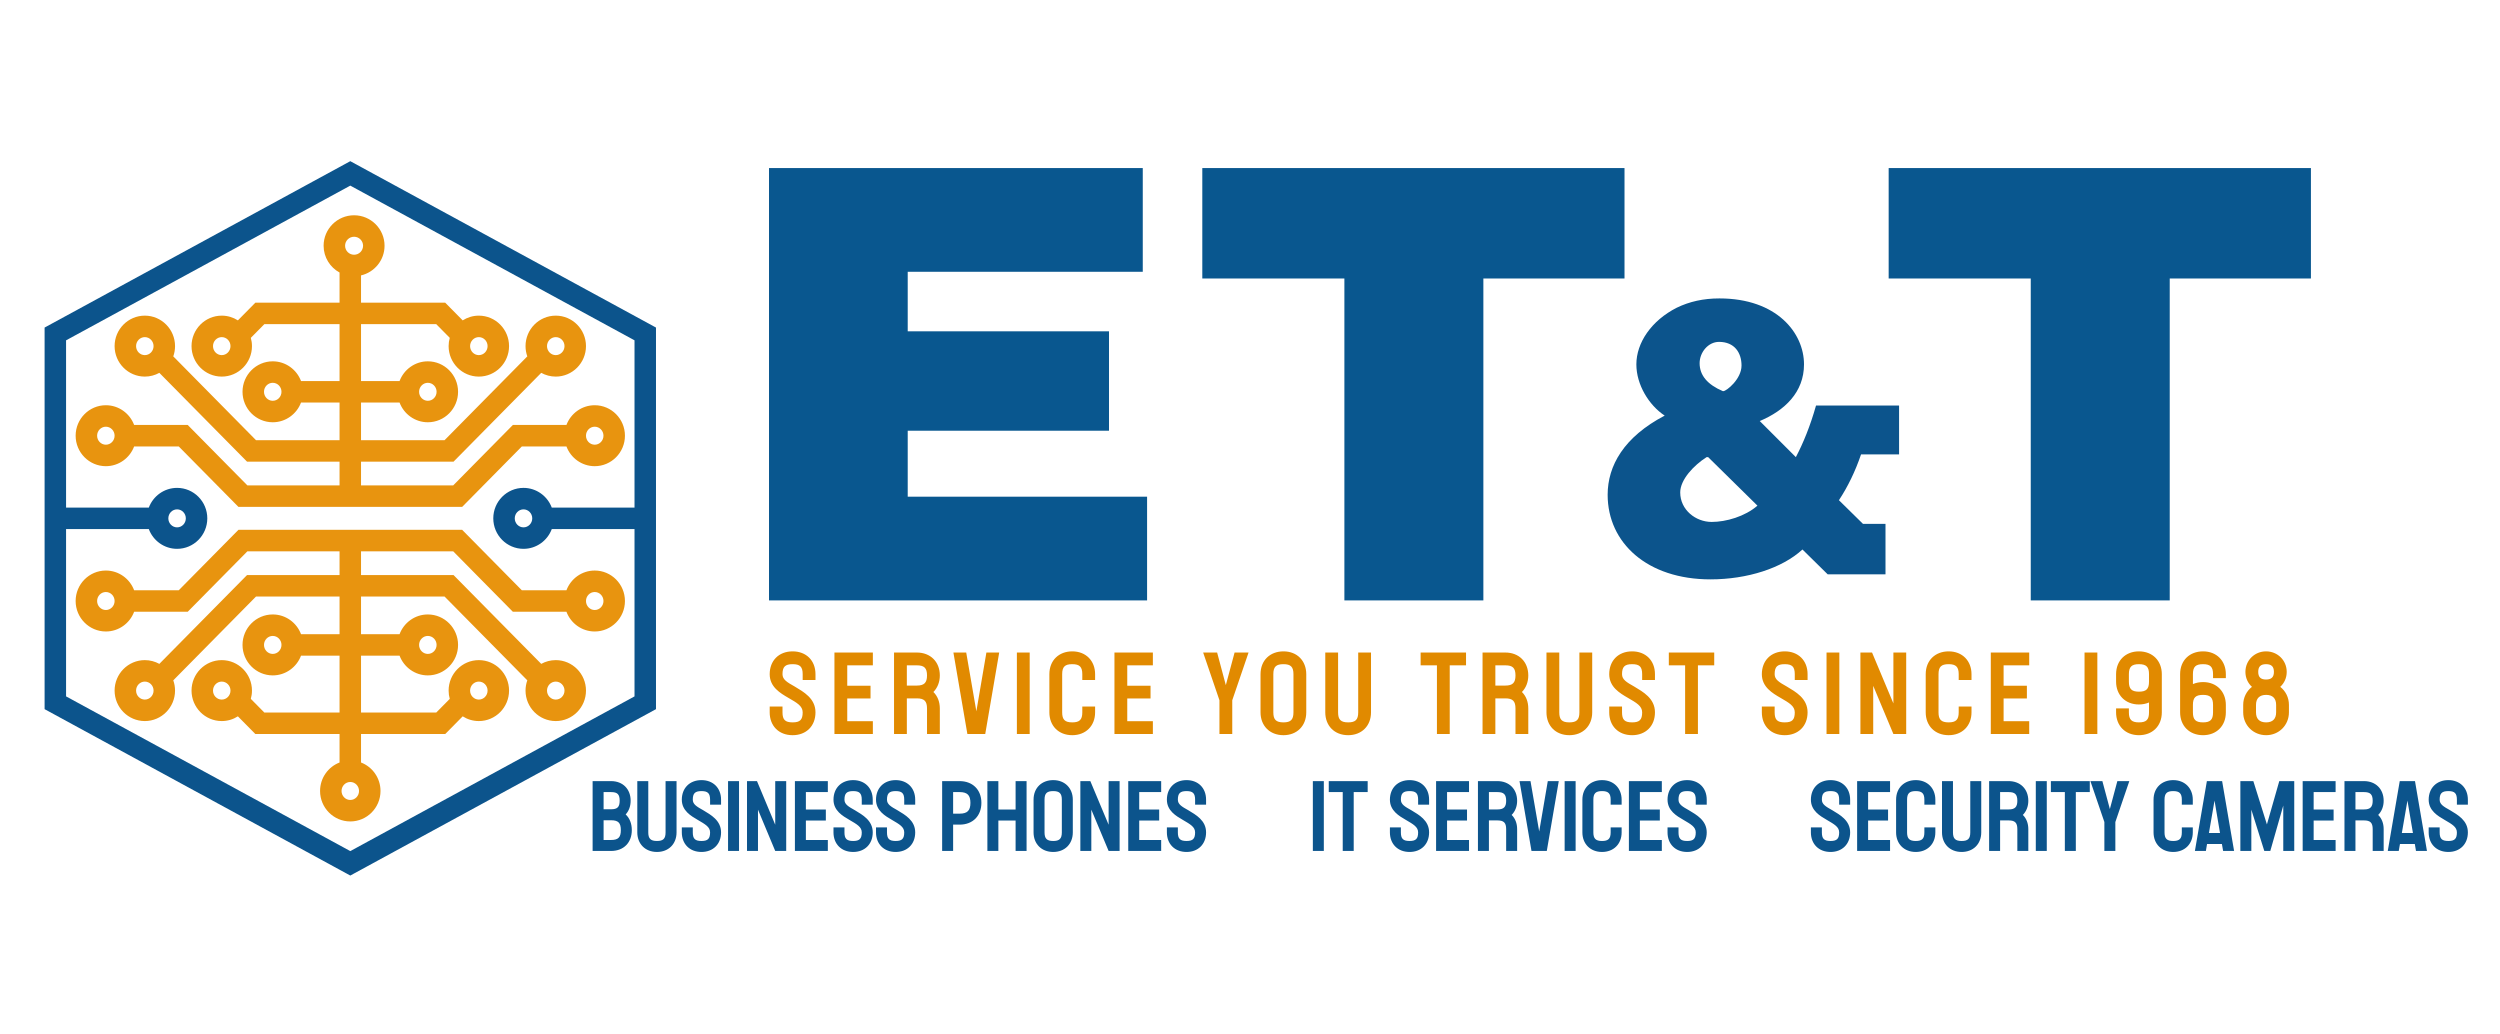
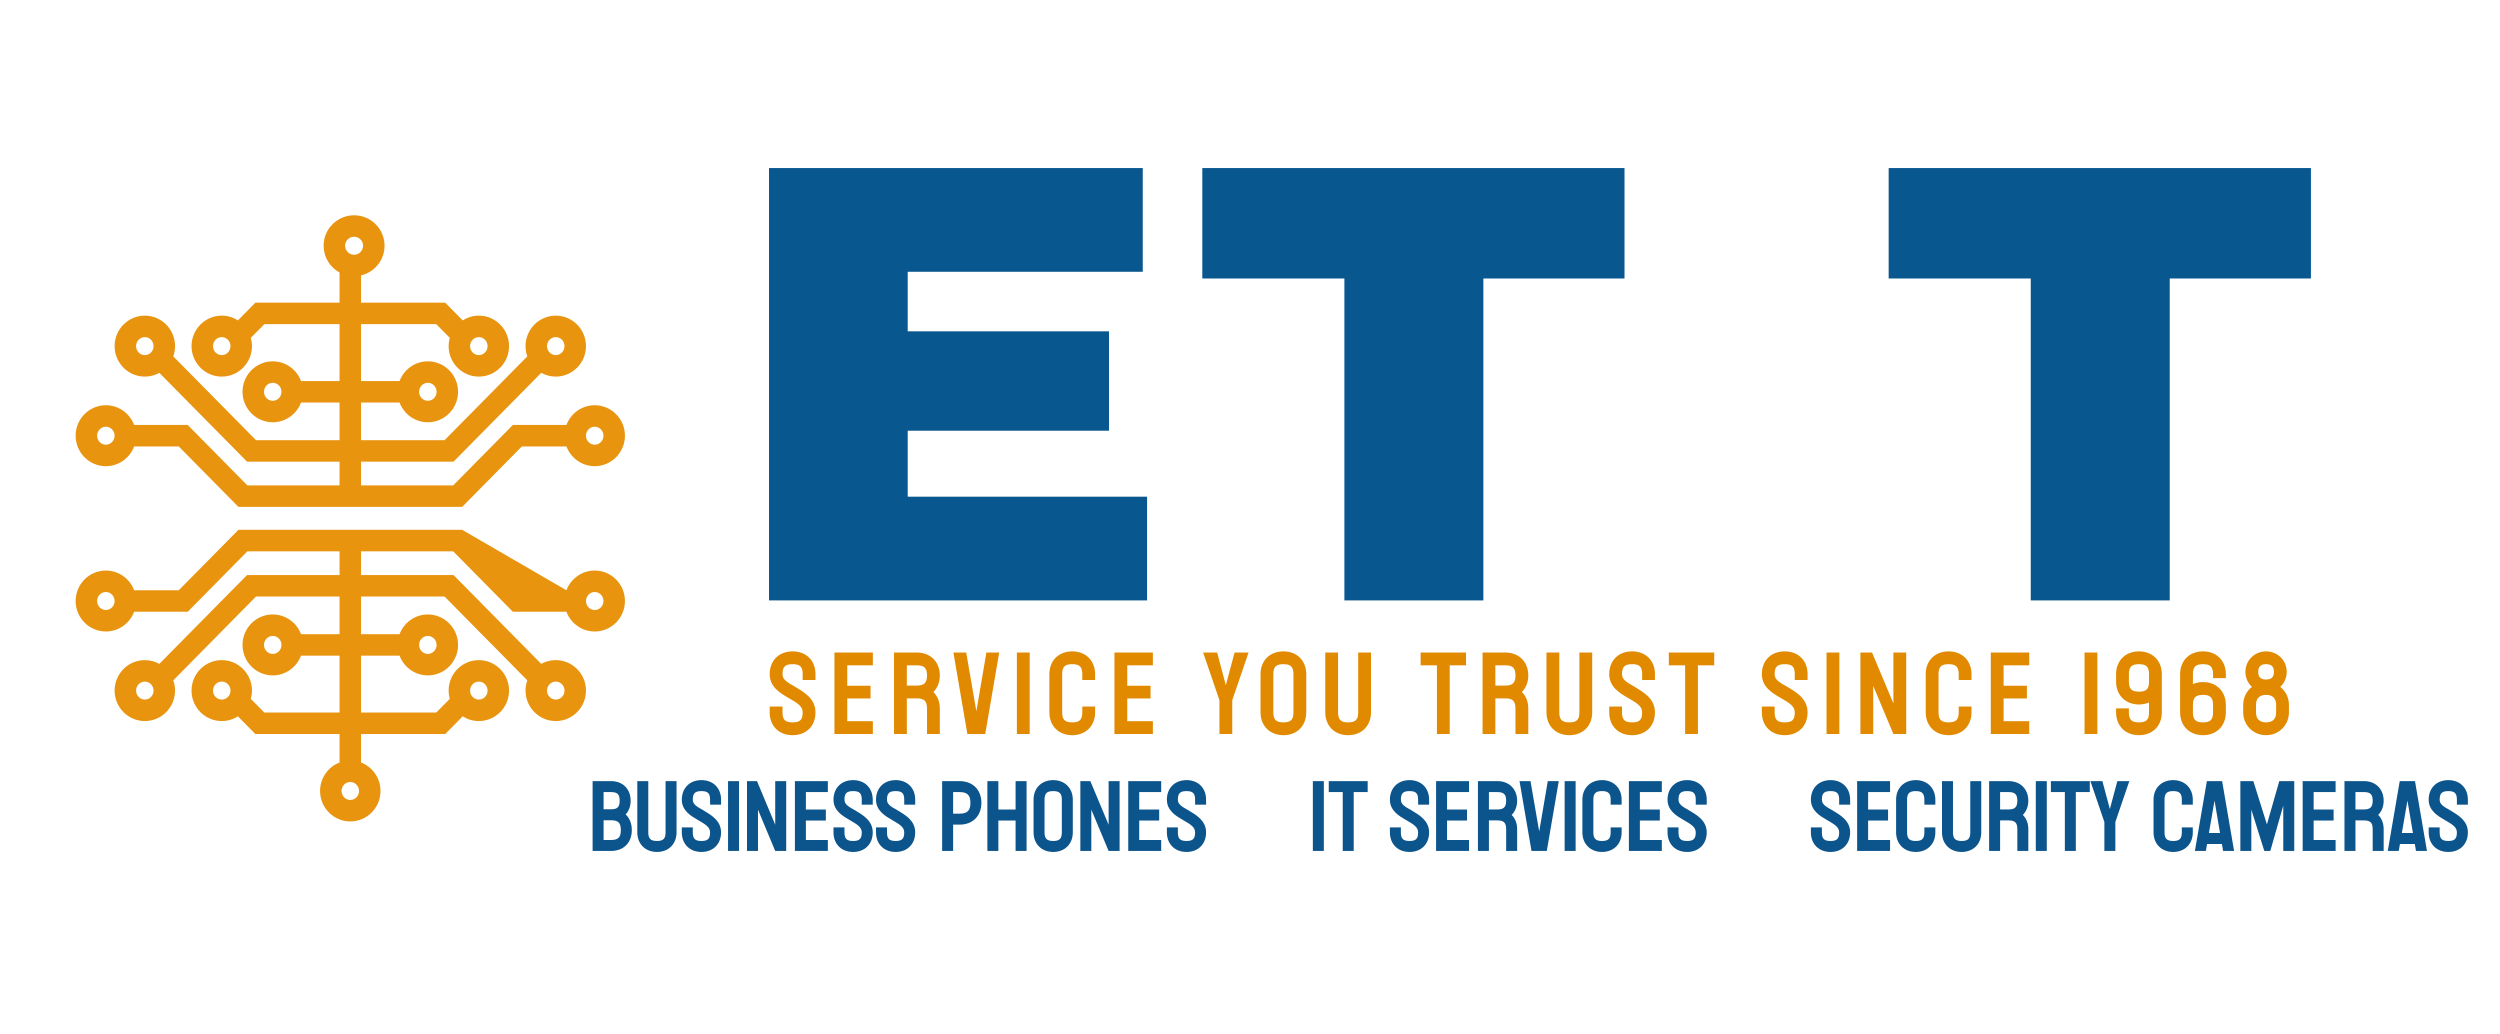
<svg xmlns="http://www.w3.org/2000/svg" xml:space="preserve" viewBox="54.613 303.786 866.304 358.4" version="1.1" style="max-height: 500px" width="866.304" height="358.4">
  <desc>Created with Fabric.js 5.3.0</desc>
  <defs>
</defs>
  <g id="background-logo" transform="matrix(1 0 0 1 640 512)">
-     <rect height="1024" width="1280" ry="0" rx="0" y="-512" x="-640" paint-order="stroke" style="stroke: none; stroke-width: 0; stroke-dasharray: none; stroke-linecap: butt; stroke-dashoffset: 0; stroke-linejoin: miter; stroke-miterlimit: 4; fill: rgb(255,255,255); fill-opacity: 0; fill-rule: nonzero; opacity: 1;" />
-   </g>
+     </g>
  <g id="logo-logo" transform="matrix(1.466 0 0 1.466 175.997 483.409)">
    <g paint-order="stroke" style="">
      <g transform="matrix(0.282 0 0 0.282 -4.236375161781e-8 37.176)">
-         <path stroke-linecap="round" d="M 704.885 543.535 C 694.055 543.535 684.795 550.425 681.175 560.085 L 643.795 560.085 L 593.765 509.415 L 406.235 509.415 L 356.205 560.085 L 318.815 560.085 C 315.205 550.425 305.945 543.535 295.115 543.535 C 281.145 543.535 269.785 554.995 269.785 569.085 C 269.785 583.165 281.145 594.625 295.115 594.625 C 305.945 594.625 315.205 587.735 318.815 578.085 L 363.735 578.085 L 413.755 527.415 L 490.995 527.415 L 490.995 547.305 L 413.475 547.305 L 339.945 621.775 C 336.335 619.775 332.185 618.625 327.775 618.625 C 313.815 618.625 302.445 630.085 302.445 644.165 C 302.445 658.255 313.815 669.705 327.775 669.705 C 341.745 669.705 353.105 658.255 353.105 644.165 C 353.105 641.155 352.585 638.255 351.625 635.575 L 420.995 565.305 L 490.995 565.305 L 490.995 596.885 L 458.705 596.885 C 455.085 587.225 445.825 580.345 434.995 580.345 C 421.035 580.345 409.665 591.795 409.665 605.885 C 409.665 619.965 421.035 631.425 434.995 631.425 C 445.825 631.425 455.085 624.535 458.705 614.885 L 490.995 614.885 L 490.995 662.575 L 427.955 662.575 L 416.625 651.105 C 417.245 648.895 417.585 646.575 417.585 644.165 C 417.585 630.085 406.215 618.625 392.255 618.625 C 378.285 618.625 366.925 630.085 366.925 644.165 C 366.925 658.255 378.285 669.705 392.255 669.705 C 397.225 669.705 401.865 668.255 405.785 665.745 L 420.425 680.575 L 490.995 680.575 L 490.995 704.435 C 481.465 708.105 474.665 717.415 474.665 728.305 C 474.665 742.385 486.035 753.845 499.995 753.845 C 513.965 753.845 525.325 742.385 525.325 728.305 C 525.325 717.415 518.535 708.105 508.995 704.435 L 508.995 680.575 L 579.565 680.575 L 594.215 665.745 C 598.135 668.255 602.775 669.705 607.745 669.705 C 621.715 669.705 633.075 658.255 633.075 644.165 C 633.075 630.085 621.715 618.625 607.745 618.625 C 593.775 618.625 582.415 630.085 582.415 644.165 C 582.415 646.575 582.755 648.895 583.375 651.105 L 572.045 662.575 L 508.995 662.575 L 508.995 614.885 L 541.295 614.885 C 544.915 624.535 554.175 631.425 564.995 631.425 C 578.965 631.425 590.335 619.965 590.335 605.885 C 590.335 591.795 578.965 580.345 564.995 580.345 C 554.175 580.345 544.915 587.225 541.295 596.885 L 508.995 596.885 L 508.995 565.305 L 578.995 565.305 L 648.375 635.575 C 647.415 638.255 646.885 641.155 646.885 644.165 C 646.885 658.255 658.255 669.705 672.225 669.705 C 686.185 669.705 697.555 658.255 697.555 644.165 C 697.555 630.085 686.185 618.625 672.225 618.625 C 667.815 618.625 663.665 619.775 660.045 621.775 L 586.525 547.305 L 508.995 547.305 L 508.995 527.415 L 586.245 527.415 L 636.265 578.085 L 681.175 578.085 C 684.795 587.735 694.055 594.625 704.885 594.625 C 718.845 594.625 730.215 583.165 730.215 569.085 C 730.215 554.995 718.845 543.535 704.885 543.535 Z M 295.115 576.625 C 291.075 576.625 287.785 573.235 287.785 569.085 C 287.785 564.925 291.075 561.535 295.115 561.535 C 299.155 561.535 302.445 564.925 302.445 569.085 C 302.445 573.235 299.155 576.625 295.115 576.625 Z M 327.775 651.705 C 323.735 651.705 320.445 648.325 320.445 644.165 C 320.445 640.015 323.735 636.625 327.775 636.625 C 331.825 636.625 335.105 640.015 335.105 644.165 C 335.105 648.325 331.825 651.705 327.775 651.705 Z M 434.995 613.425 C 430.955 613.425 427.665 610.045 427.665 605.885 C 427.665 601.725 430.955 598.345 434.995 598.345 C 439.045 598.345 442.325 601.725 442.325 605.885 C 442.325 610.045 439.045 613.425 434.995 613.425 Z M 392.255 651.705 C 388.205 651.705 384.925 648.325 384.925 644.165 C 384.925 640.015 388.205 636.625 392.255 636.625 C 396.295 636.625 399.585 640.015 399.585 644.165 C 399.585 648.325 396.295 651.705 392.255 651.705 Z M 499.995 735.845 C 495.955 735.845 492.665 732.465 492.665 728.305 C 492.665 724.145 495.955 720.765 499.995 720.765 C 504.045 720.765 507.325 724.145 507.325 728.305 C 507.325 732.465 504.045 735.845 499.995 735.845 Z M 607.745 636.625 C 611.785 636.625 615.075 640.015 615.075 644.165 C 615.075 648.325 611.785 651.705 607.745 651.705 C 603.705 651.705 600.415 648.325 600.415 644.165 C 600.415 640.015 603.705 636.625 607.745 636.625 Z M 564.995 598.345 C 569.045 598.345 572.335 601.725 572.335 605.885 C 572.335 610.045 569.045 613.425 564.995 613.425 C 560.955 613.425 557.665 610.045 557.665 605.885 C 557.665 601.725 560.955 598.345 564.995 598.345 Z M 672.225 636.625 C 676.265 636.625 679.555 640.015 679.555 644.165 C 679.555 648.325 676.265 651.705 672.225 651.705 C 668.175 651.705 664.885 648.325 664.885 644.165 C 664.885 640.015 668.175 636.625 672.225 636.625 Z M 704.885 576.625 C 700.835 576.625 697.555 573.235 697.555 569.085 C 697.555 564.925 700.835 561.535 704.885 561.535 C 708.925 561.535 712.215 564.925 712.215 569.085 C 712.215 573.235 708.925 576.625 704.885 576.625 Z" transform="translate(-500, -631.63)" paint-order="stroke" style="stroke: none; stroke-width: 0; stroke-dasharray: none; stroke-linecap: butt; stroke-dashoffset: 0; stroke-linejoin: miter; stroke-miterlimit: 4; fill: rgb(232,148,15); fill-rule: nonzero; opacity: 1;" />
+         <path stroke-linecap="round" d="M 704.885 543.535 C 694.055 543.535 684.795 550.425 681.175 560.085 L 593.765 509.415 L 406.235 509.415 L 356.205 560.085 L 318.815 560.085 C 315.205 550.425 305.945 543.535 295.115 543.535 C 281.145 543.535 269.785 554.995 269.785 569.085 C 269.785 583.165 281.145 594.625 295.115 594.625 C 305.945 594.625 315.205 587.735 318.815 578.085 L 363.735 578.085 L 413.755 527.415 L 490.995 527.415 L 490.995 547.305 L 413.475 547.305 L 339.945 621.775 C 336.335 619.775 332.185 618.625 327.775 618.625 C 313.815 618.625 302.445 630.085 302.445 644.165 C 302.445 658.255 313.815 669.705 327.775 669.705 C 341.745 669.705 353.105 658.255 353.105 644.165 C 353.105 641.155 352.585 638.255 351.625 635.575 L 420.995 565.305 L 490.995 565.305 L 490.995 596.885 L 458.705 596.885 C 455.085 587.225 445.825 580.345 434.995 580.345 C 421.035 580.345 409.665 591.795 409.665 605.885 C 409.665 619.965 421.035 631.425 434.995 631.425 C 445.825 631.425 455.085 624.535 458.705 614.885 L 490.995 614.885 L 490.995 662.575 L 427.955 662.575 L 416.625 651.105 C 417.245 648.895 417.585 646.575 417.585 644.165 C 417.585 630.085 406.215 618.625 392.255 618.625 C 378.285 618.625 366.925 630.085 366.925 644.165 C 366.925 658.255 378.285 669.705 392.255 669.705 C 397.225 669.705 401.865 668.255 405.785 665.745 L 420.425 680.575 L 490.995 680.575 L 490.995 704.435 C 481.465 708.105 474.665 717.415 474.665 728.305 C 474.665 742.385 486.035 753.845 499.995 753.845 C 513.965 753.845 525.325 742.385 525.325 728.305 C 525.325 717.415 518.535 708.105 508.995 704.435 L 508.995 680.575 L 579.565 680.575 L 594.215 665.745 C 598.135 668.255 602.775 669.705 607.745 669.705 C 621.715 669.705 633.075 658.255 633.075 644.165 C 633.075 630.085 621.715 618.625 607.745 618.625 C 593.775 618.625 582.415 630.085 582.415 644.165 C 582.415 646.575 582.755 648.895 583.375 651.105 L 572.045 662.575 L 508.995 662.575 L 508.995 614.885 L 541.295 614.885 C 544.915 624.535 554.175 631.425 564.995 631.425 C 578.965 631.425 590.335 619.965 590.335 605.885 C 590.335 591.795 578.965 580.345 564.995 580.345 C 554.175 580.345 544.915 587.225 541.295 596.885 L 508.995 596.885 L 508.995 565.305 L 578.995 565.305 L 648.375 635.575 C 647.415 638.255 646.885 641.155 646.885 644.165 C 646.885 658.255 658.255 669.705 672.225 669.705 C 686.185 669.705 697.555 658.255 697.555 644.165 C 697.555 630.085 686.185 618.625 672.225 618.625 C 667.815 618.625 663.665 619.775 660.045 621.775 L 586.525 547.305 L 508.995 547.305 L 508.995 527.415 L 586.245 527.415 L 636.265 578.085 L 681.175 578.085 C 684.795 587.735 694.055 594.625 704.885 594.625 C 718.845 594.625 730.215 583.165 730.215 569.085 C 730.215 554.995 718.845 543.535 704.885 543.535 Z M 295.115 576.625 C 291.075 576.625 287.785 573.235 287.785 569.085 C 287.785 564.925 291.075 561.535 295.115 561.535 C 299.155 561.535 302.445 564.925 302.445 569.085 C 302.445 573.235 299.155 576.625 295.115 576.625 Z M 327.775 651.705 C 323.735 651.705 320.445 648.325 320.445 644.165 C 320.445 640.015 323.735 636.625 327.775 636.625 C 331.825 636.625 335.105 640.015 335.105 644.165 C 335.105 648.325 331.825 651.705 327.775 651.705 Z M 434.995 613.425 C 430.955 613.425 427.665 610.045 427.665 605.885 C 427.665 601.725 430.955 598.345 434.995 598.345 C 439.045 598.345 442.325 601.725 442.325 605.885 C 442.325 610.045 439.045 613.425 434.995 613.425 Z M 392.255 651.705 C 388.205 651.705 384.925 648.325 384.925 644.165 C 384.925 640.015 388.205 636.625 392.255 636.625 C 396.295 636.625 399.585 640.015 399.585 644.165 C 399.585 648.325 396.295 651.705 392.255 651.705 Z M 499.995 735.845 C 495.955 735.845 492.665 732.465 492.665 728.305 C 492.665 724.145 495.955 720.765 499.995 720.765 C 504.045 720.765 507.325 724.145 507.325 728.305 C 507.325 732.465 504.045 735.845 499.995 735.845 Z M 607.745 636.625 C 611.785 636.625 615.075 640.015 615.075 644.165 C 615.075 648.325 611.785 651.705 607.745 651.705 C 603.705 651.705 600.415 648.325 600.415 644.165 C 600.415 640.015 603.705 636.625 607.745 636.625 Z M 564.995 598.345 C 569.045 598.345 572.335 601.725 572.335 605.885 C 572.335 610.045 569.045 613.425 564.995 613.425 C 560.955 613.425 557.665 610.045 557.665 605.885 C 557.665 601.725 560.955 598.345 564.995 598.345 Z M 672.225 636.625 C 676.265 636.625 679.555 640.015 679.555 644.165 C 679.555 648.325 676.265 651.705 672.225 651.705 C 668.175 651.705 664.885 648.325 664.885 644.165 C 664.885 640.015 668.175 636.625 672.225 636.625 Z M 704.885 576.625 C 700.835 576.625 697.555 573.235 697.555 569.085 C 697.555 564.925 700.835 561.535 704.885 561.535 C 708.925 561.535 712.215 564.925 712.215 569.085 C 712.215 573.235 708.925 576.625 704.885 576.625 Z" transform="translate(-500, -631.63)" paint-order="stroke" style="stroke: none; stroke-width: 0; stroke-dasharray: none; stroke-linecap: butt; stroke-dashoffset: 0; stroke-linejoin: miter; stroke-miterlimit: 4; fill: rgb(232,148,15); fill-rule: nonzero; opacity: 1;" />
      </g>
      <g transform="matrix(0.282 0 0 0.282 4.236375161781e-8 -37.176)">
        <path stroke-linecap="round" d="M 295.115 456.465 C 305.945 456.465 315.205 449.575 318.815 439.915 L 356.205 439.915 L 406.235 490.585 L 593.765 490.585 L 643.795 439.915 L 681.175 439.915 C 684.795 449.575 694.055 456.465 704.885 456.465 C 718.845 456.465 730.215 445.005 730.215 430.915 C 730.215 416.835 718.845 405.375 704.885 405.375 C 694.055 405.375 684.795 412.265 681.175 421.915 L 636.265 421.915 L 586.245 472.585 L 508.995 472.585 L 508.995 452.695 L 586.525 452.695 L 660.045 378.225 C 663.665 380.225 667.815 381.375 672.225 381.375 C 686.185 381.375 697.555 369.915 697.555 355.825 C 697.555 341.745 686.185 330.285 672.225 330.285 C 658.255 330.285 646.885 341.745 646.885 355.825 C 646.885 358.845 647.415 361.745 648.375 364.425 L 578.995 434.695 L 508.995 434.695 L 508.995 403.115 L 541.295 403.115 C 544.915 412.775 554.175 419.655 564.995 419.655 C 578.965 419.655 590.335 408.205 590.335 394.115 C 590.335 380.035 578.965 368.575 564.995 368.575 C 554.175 368.575 544.915 375.465 541.295 385.115 L 508.995 385.115 L 508.995 337.425 L 572.045 337.425 L 583.375 348.895 C 582.755 351.105 582.415 353.425 582.415 355.825 C 582.415 369.915 593.775 381.375 607.745 381.375 C 621.715 381.375 633.075 369.915 633.075 355.825 C 633.075 341.745 621.715 330.285 607.745 330.285 C 602.775 330.285 598.135 331.745 594.215 334.255 L 579.565 319.425 L 508.995 319.425 L 508.995 296.555 C 520.285 293.915 528.715 283.775 528.715 271.695 C 528.715 257.615 517.265 246.155 503.175 246.155 C 489.095 246.155 477.635 257.615 477.635 271.695 C 477.635 281.375 483.045 289.805 490.995 294.135 L 490.995 319.425 L 420.425 319.425 L 405.785 334.255 C 401.865 331.745 397.225 330.285 392.255 330.285 C 378.285 330.285 366.925 341.745 366.925 355.825 C 366.925 369.915 378.285 381.375 392.255 381.375 C 406.215 381.375 417.585 369.915 417.585 355.825 C 417.585 353.425 417.245 351.105 416.625 348.895 L 427.955 337.425 L 490.995 337.425 L 490.995 385.115 L 458.705 385.115 C 455.085 375.465 445.825 368.575 434.995 368.575 C 421.035 368.575 409.665 380.035 409.665 394.115 C 409.665 408.205 421.035 419.655 434.995 419.655 C 445.825 419.655 455.085 412.775 458.705 403.115 L 490.995 403.115 L 490.995 434.695 L 420.995 434.695 L 351.625 364.425 C 352.585 361.745 353.105 358.845 353.105 355.825 C 353.105 341.745 341.745 330.285 327.775 330.285 C 313.815 330.285 302.445 341.745 302.445 355.825 C 302.445 369.915 313.815 381.375 327.775 381.375 C 332.185 381.375 336.335 380.225 339.945 378.225 L 413.475 452.695 L 490.995 452.695 L 490.995 472.585 L 413.755 472.585 L 363.735 421.915 L 318.815 421.915 C 315.205 412.265 305.945 405.375 295.115 405.375 C 281.145 405.375 269.785 416.835 269.785 430.915 C 269.785 445.005 281.145 456.465 295.115 456.465 Z M 704.885 423.375 C 708.925 423.375 712.215 426.765 712.215 430.915 C 712.215 435.075 708.925 438.465 704.885 438.465 C 700.835 438.465 697.555 435.075 697.555 430.915 C 697.555 426.765 700.835 423.375 704.885 423.375 Z M 672.225 348.285 C 676.265 348.285 679.555 351.675 679.555 355.825 C 679.555 359.985 676.265 363.375 672.225 363.375 C 668.175 363.375 664.885 359.985 664.885 355.825 C 664.885 351.675 668.175 348.285 672.225 348.285 Z M 564.995 386.575 C 569.045 386.575 572.335 389.955 572.335 394.115 C 572.335 398.275 569.045 401.655 564.995 401.655 C 560.955 401.655 557.665 398.275 557.665 394.115 C 557.665 389.955 560.955 386.575 564.995 386.575 Z M 607.745 348.285 C 611.785 348.285 615.075 351.675 615.075 355.825 C 615.075 359.985 611.785 363.375 607.745 363.375 C 603.705 363.375 600.415 359.985 600.415 355.825 C 600.415 351.675 603.705 348.285 607.745 348.285 Z M 503.175 264.155 C 507.335 264.155 510.715 267.535 510.715 271.695 C 510.715 275.855 507.335 279.235 503.175 279.235 C 499.015 279.235 495.635 275.855 495.635 271.695 C 495.635 267.535 499.015 264.155 503.175 264.155 Z M 392.255 363.375 C 388.205 363.375 384.925 359.985 384.925 355.825 C 384.925 351.675 388.205 348.285 392.255 348.285 C 396.295 348.285 399.585 351.675 399.585 355.825 C 399.585 359.985 396.295 363.375 392.255 363.375 Z M 434.995 401.655 C 430.955 401.655 427.665 398.275 427.665 394.115 C 427.665 389.955 430.955 386.575 434.995 386.575 C 439.045 386.575 442.325 389.955 442.325 394.115 C 442.325 398.275 439.045 401.655 434.995 401.655 Z M 327.775 363.375 C 323.735 363.375 320.445 359.985 320.445 355.825 C 320.445 351.675 323.735 348.285 327.775 348.285 C 331.825 348.285 335.105 351.675 335.105 355.825 C 335.105 359.985 331.825 363.375 327.775 363.375 Z M 295.115 423.375 C 299.155 423.375 302.445 426.765 302.445 430.915 C 302.445 435.075 299.155 438.465 295.115 438.465 C 291.075 438.465 287.785 435.075 287.785 430.915 C 287.785 426.765 291.075 423.375 295.115 423.375 Z" transform="translate(-500, -368.37)" paint-order="stroke" style="stroke: none; stroke-width: 0; stroke-dasharray: none; stroke-linecap: butt; stroke-dashoffset: 0; stroke-linejoin: miter; stroke-miterlimit: 4; fill: rgb(232,148,15); fill-rule: nonzero; opacity: 1;" />
      </g>
      <g transform="matrix(0.282 0 0 0.282 0 2.842171e-14)">
-         <path stroke-linecap="round" d="M 499.995 200.605 L 243.765 340.075 L 243.765 659.925 L 499.995 799.395 L 756.235 659.925 L 756.235 340.075 L 499.995 200.605 Z M 738.235 490.995 L 668.885 490.995 C 665.265 481.345 656.015 474.455 645.185 474.455 C 631.215 474.455 619.855 485.915 619.855 499.995 C 619.855 514.085 631.215 525.545 645.185 525.545 C 656.015 525.545 665.265 518.655 668.885 508.995 L 738.235 508.995 L 738.235 649.225 L 499.995 778.905 L 261.765 649.225 L 261.765 508.995 L 331.115 508.995 C 334.725 518.655 343.985 525.545 354.815 525.545 C 368.785 525.545 380.145 514.085 380.145 499.995 C 380.145 485.915 368.785 474.455 354.815 474.455 C 343.985 474.455 334.725 481.345 331.115 490.995 L 261.765 490.995 L 261.765 350.775 L 499.995 221.095 L 738.235 350.775 L 738.235 490.995 Z M 652.515 499.995 C 652.515 504.155 649.225 507.545 645.185 507.545 C 641.145 507.545 637.855 504.155 637.855 499.995 C 637.855 495.845 641.145 492.455 645.185 492.455 C 649.225 492.455 652.515 495.845 652.515 499.995 Z M 347.485 499.995 C 347.485 495.845 350.775 492.455 354.815 492.455 C 358.855 492.455 362.145 495.845 362.145 499.995 C 362.145 504.155 358.855 507.545 354.815 507.545 C 350.775 507.545 347.485 504.155 347.485 499.995 Z" transform="translate(-500, -500)" paint-order="stroke" style="stroke: none; stroke-width: 0; stroke-dasharray: none; stroke-linecap: butt; stroke-dashoffset: 0; stroke-linejoin: miter; stroke-miterlimit: 4; fill: rgb(12,84,140); fill-rule: nonzero; opacity: 1;" />
-       </g>
+         </g>
    </g>
  </g>
  <g id="text-logo" transform="matrix(1.921 0 0 1.921 588.245 436.932)">
    <g paint-order="stroke" style="">
      <g id="text-logo-path-0" transform="matrix(1 0 0 1 0 0)">
        <path stroke-linecap="round" d="M 76.61 0 L 8.41 0 L 8.41 -77.99 L 75.83 -77.99 L 75.83 -59.28 L 33.43 -59.28 L 33.43 -48.54 L 69.74 -48.54 L 69.74 -30.61 L 33.43 -30.61 L 33.43 -18.71 L 76.61 -18.71 L 76.61 0 Z M 112.2 -58.07 L 86.57 -58.07 L 86.57 -77.99 L 162.73 -77.99 L 162.73 -58.07 L 137.27 -58.07 L 137.27 0 L 112.2 0 L 112.2 -58.07 Z M 236.01 -58.07 L 210.38 -58.07 L 210.38 -77.99 L 286.55 -77.99 L 286.55 -58.07 L 261.08 -58.07 L 261.08 0 L 236.01 0 L 236.01 -58.07 Z" transform="translate(-147.48, 38.995)" paint-order="stroke" style="stroke: rgb(255,255,255); stroke-width: 0; stroke-dasharray: none; stroke-linecap: butt; stroke-dashoffset: 0; stroke-linejoin: miter; stroke-miterlimit: 4; fill: rgb(9,87,143); fill-rule: nonzero; opacity: 1;" />
      </g>
    </g>
  </g>
  <g id="tagline-2f23d7a5-a5e7-4f2c-9003-8d617b979af3-logo" transform="matrix(1.921 0 0 1.921 584.553 544.021)">
    <g paint-order="stroke" style="">
      <g id="tagline-2f23d7a5-a5e7-4f2c-9003-8d617b979af3-logo-path-0" transform="matrix(1 0 0 1 0 0)">
        <path stroke-linecap="round" d="M 6.24 -10.79 L 6.24 -9.74 L 8.55 -9.74 L 8.55 -10.79 C 8.55 -13.29 6.85 -14.91 4.43 -14.91 C 1.91 -14.91 0.29 -13.21 0.29 -10.79 C 0.29 -8.48 2.21 -7.37 3.65 -6.53 C 5.21 -5.63 6.24 -5.06 6.24 -3.91 C 6.24 -2.56 5.75 -2.1 4.43 -2.1 C 3.07 -2.1 2.6 -2.58 2.6 -3.91 L 2.6 -4.96 L 0.29 -4.96 L 0.29 -3.91 C 0.29 -1.49 1.91 0.21 4.43 0.21 C 6.85 0.21 8.55 -1.41 8.55 -3.91 C 8.55 -6.45 6.36 -7.62 4.83 -8.55 C 3.4 -9.35 2.6 -9.83 2.6 -10.79 C 2.6 -12.12 3.07 -12.6 4.43 -12.6 C 5.75 -12.6 6.24 -12.14 6.24 -10.79 Z M 11.97 -14.7 L 11.97 0 L 18.9 0 L 18.9 -2.31 L 14.28 -2.31 L 14.28 -6.41 L 18.48 -6.41 L 18.48 -8.71 L 14.28 -8.71 L 14.28 -12.39 L 18.9 -12.39 L 18.9 -14.7 Z M 26.84 -14.7 L 22.72 -14.7 L 22.72 0 L 25.03 0 L 25.03 -6.43 L 26.84 -6.43 C 28.16 -6.43 28.67 -5.94 28.67 -4.6 L 28.67 0 L 30.98 0 L 30.98 -4.6 C 30.98 -5.84 30.55 -6.87 29.82 -7.58 C 30.55 -8.32 30.98 -9.37 30.98 -10.56 C 30.98 -13.06 29.25 -14.7 26.84 -14.7 Z M 25.03 -8.74 L 25.03 -12.39 L 26.84 -12.39 C 28.16 -12.39 28.67 -11.91 28.67 -10.56 C 28.67 -9.26 28.16 -8.74 26.84 -8.74 Z M 35.95 0 L 39.17 0 L 41.69 -14.7 L 39.38 -14.7 L 37.57 -4.1 L 35.74 -14.7 L 33.43 -14.7 Z M 44.88 -14.7 L 44.88 0 L 47.19 0 L 47.19 -14.7 Z M 50.74 -10.79 L 50.74 -3.91 C 50.74 -1.51 52.37 0.21 54.87 0.21 C 57.27 0.21 58.99 -1.43 58.99 -3.91 L 58.99 -4.96 L 56.68 -4.96 L 56.68 -3.91 C 56.68 -2.58 56.18 -2.1 54.87 -2.1 C 53.53 -2.1 53.05 -2.6 53.05 -3.91 L 53.05 -10.79 C 53.05 -12.14 53.55 -12.6 54.87 -12.6 C 56.2 -12.6 56.68 -12.1 56.68 -10.79 L 56.68 -9.74 L 58.99 -9.74 L 58.99 -10.79 C 58.99 -13.19 57.35 -14.91 54.87 -14.91 C 52.48 -14.91 50.74 -13.31 50.74 -10.79 Z M 62.48 -14.7 L 62.48 0 L 69.41 0 L 69.41 -2.31 L 64.79 -2.31 L 64.79 -6.41 L 68.99 -6.41 L 68.99 -8.71 L 64.79 -8.71 L 64.79 -12.39 L 69.41 -12.39 L 69.41 -14.7 Z M 81.42 -6.09 L 81.42 0 L 83.73 0 L 83.73 -6.09 L 86.67 -14.7 L 84.15 -14.7 L 82.57 -8.82 L 81 -14.7 L 78.48 -14.7 Z M 88.83 -10.79 L 88.83 -3.91 C 88.83 -1.51 90.47 0.21 92.97 0.21 C 95.36 0.21 97.08 -1.43 97.08 -3.91 L 97.08 -10.79 C 97.08 -13.19 95.45 -14.91 92.97 -14.91 C 90.57 -14.91 88.83 -13.31 88.83 -10.79 Z M 91.14 -3.91 L 91.14 -10.79 C 91.14 -12.14 91.64 -12.6 92.97 -12.6 C 94.29 -12.6 94.77 -12.1 94.77 -10.79 L 94.77 -3.91 C 94.77 -2.58 94.27 -2.1 92.97 -2.1 C 91.62 -2.1 91.14 -2.6 91.14 -3.91 Z M 100.51 -14.7 L 100.51 -3.91 C 100.51 -1.51 102.14 0.21 104.64 0.21 C 107.04 0.21 108.76 -1.43 108.76 -3.91 L 108.76 -14.7 L 106.45 -14.7 L 106.45 -3.91 C 106.45 -2.58 105.95 -2.1 104.64 -2.1 C 103.3 -2.1 102.82 -2.6 102.82 -3.91 L 102.82 -14.7 Z M 125.9 -14.7 L 117.71 -14.7 L 117.71 -12.39 L 120.65 -12.39 L 120.65 0 L 122.96 0 L 122.96 -12.39 L 125.9 -12.39 Z M 132.99 -14.7 L 128.88 -14.7 L 128.88 0 L 131.19 0 L 131.19 -6.43 L 132.99 -6.43 C 134.32 -6.43 134.82 -5.94 134.82 -4.6 L 134.82 0 L 137.13 0 L 137.13 -4.6 C 137.13 -5.84 136.71 -6.87 135.98 -7.58 C 136.71 -8.32 137.13 -9.37 137.13 -10.56 C 137.13 -13.06 135.41 -14.7 132.99 -14.7 Z M 131.19 -8.74 L 131.19 -12.39 L 132.99 -12.39 C 134.32 -12.39 134.82 -11.91 134.82 -10.56 C 134.82 -9.26 134.32 -8.74 132.99 -8.74 Z M 140.41 -14.7 L 140.41 -3.91 C 140.41 -1.51 142.04 0.21 144.54 0.21 C 146.94 0.21 148.66 -1.43 148.66 -3.91 L 148.66 -14.7 L 146.35 -14.7 L 146.35 -3.91 C 146.35 -2.58 145.85 -2.1 144.54 -2.1 C 143.2 -2.1 142.72 -2.6 142.72 -3.91 L 142.72 -14.7 Z M 157.67 -10.79 L 157.67 -9.74 L 159.98 -9.74 L 159.98 -10.79 C 159.98 -13.29 158.28 -14.91 155.86 -14.91 C 153.34 -14.91 151.73 -13.21 151.73 -10.79 C 151.73 -8.48 153.64 -7.37 155.09 -6.53 C 156.64 -5.63 157.67 -5.06 157.67 -3.91 C 157.67 -2.56 157.19 -2.1 155.86 -2.1 C 154.5 -2.1 154.04 -2.58 154.04 -3.91 L 154.04 -4.96 L 151.73 -4.96 L 151.73 -3.91 C 151.73 -1.49 153.34 0.21 155.86 0.21 C 158.28 0.21 159.98 -1.41 159.98 -3.91 C 159.98 -6.45 157.79 -7.62 156.26 -8.55 C 154.83 -9.35 154.04 -9.83 154.04 -10.79 C 154.04 -12.12 154.5 -12.6 155.86 -12.6 C 157.19 -12.6 157.67 -12.14 157.67 -10.79 Z M 170.67 -14.7 L 162.48 -14.7 L 162.48 -12.39 L 165.42 -12.39 L 165.42 0 L 167.73 0 L 167.73 -12.39 L 170.67 -12.39 Z M 185.2 -10.79 L 185.2 -9.74 L 187.51 -9.74 L 187.51 -10.79 C 187.51 -13.29 185.81 -14.91 183.39 -14.91 C 180.87 -14.91 179.26 -13.21 179.26 -10.79 C 179.26 -8.48 181.17 -7.37 182.62 -6.53 C 184.17 -5.63 185.2 -5.06 185.2 -3.91 C 185.2 -2.56 184.72 -2.1 183.39 -2.1 C 182.03 -2.1 181.57 -2.58 181.57 -3.91 L 181.57 -4.96 L 179.26 -4.96 L 179.26 -3.91 C 179.26 -1.49 180.87 0.21 183.39 0.21 C 185.81 0.21 187.51 -1.41 187.51 -3.91 C 187.51 -6.45 185.33 -7.62 183.79 -8.55 C 182.36 -9.35 181.57 -9.83 181.57 -10.79 C 181.57 -12.12 182.03 -12.6 183.39 -12.6 C 184.72 -12.6 185.2 -12.14 185.2 -10.79 Z M 190.93 -14.7 L 190.93 0 L 193.24 0 L 193.24 -14.7 Z M 197.04 -14.7 L 197.04 0 L 199.35 0 L 199.35 -8.69 L 202.99 0 L 205.3 0 L 205.3 -14.7 L 202.99 -14.7 L 202.99 -5.52 L 199.14 -14.7 Z M 208.82 -10.79 L 208.82 -3.91 C 208.82 -1.51 210.46 0.21 212.96 0.21 C 215.36 0.21 217.08 -1.43 217.08 -3.91 L 217.08 -4.96 L 214.77 -4.96 L 214.77 -3.91 C 214.77 -2.58 214.26 -2.1 212.96 -2.1 C 211.62 -2.1 211.13 -2.6 211.13 -3.91 L 211.13 -10.79 C 211.13 -12.14 211.64 -12.6 212.96 -12.6 C 214.28 -12.6 214.77 -12.1 214.77 -10.79 L 214.77 -9.74 L 217.08 -9.74 L 217.08 -10.79 C 217.08 -13.19 215.44 -14.91 212.96 -14.91 C 210.57 -14.91 208.82 -13.31 208.82 -10.79 Z M 220.56 -14.7 L 220.56 0 L 227.49 0 L 227.49 -2.31 L 222.87 -2.31 L 222.87 -6.41 L 227.07 -6.41 L 227.07 -8.71 L 222.87 -8.71 L 222.87 -12.39 L 227.49 -12.39 L 227.49 -14.7 Z M 237.47 -14.7 L 237.47 0 L 239.78 0 L 239.78 -14.7 Z M 251.41 -3.91 L 251.41 -10.79 C 251.41 -13.19 249.77 -14.91 247.28 -14.91 C 244.88 -14.91 243.16 -13.27 243.16 -10.79 L 243.16 -9.45 C 243.16 -7.06 244.8 -5.33 247.28 -5.33 C 247.95 -5.33 248.56 -5.46 249.1 -5.69 L 249.1 -3.91 C 249.1 -2.56 248.6 -2.1 247.28 -2.1 C 245.95 -2.1 245.47 -2.6 245.47 -3.91 L 245.47 -4.62 L 243.16 -4.62 L 243.16 -3.91 C 243.16 -1.51 244.8 0.21 247.28 0.21 C 249.67 0.21 251.41 -1.39 251.41 -3.91 Z M 245.47 -9.45 L 245.47 -10.79 C 245.47 -12.12 245.97 -12.6 247.28 -12.6 C 248.62 -12.6 249.1 -12.1 249.1 -10.79 L 249.1 -9.45 C 249.1 -8.11 248.6 -7.64 247.28 -7.64 C 245.95 -7.64 245.47 -8.15 245.47 -9.45 Z M 258.85 0.21 C 261.24 0.21 262.96 -1.43 262.96 -3.91 L 262.96 -5.25 C 262.96 -7.64 261.32 -9.37 258.85 -9.37 C 258.17 -9.37 257.57 -9.24 257.02 -9.01 L 257.02 -10.79 C 257.02 -12.14 257.52 -12.6 258.85 -12.6 C 260.17 -12.6 260.65 -12.1 260.65 -10.79 L 260.65 -10.08 L 262.96 -10.08 L 262.96 -10.79 C 262.96 -13.19 261.32 -14.91 258.85 -14.91 C 256.45 -14.91 254.71 -13.31 254.71 -10.79 L 254.71 -3.91 C 254.71 -1.51 256.35 0.21 258.85 0.21 Z M 257.02 -3.91 L 257.02 -5.25 C 257.02 -6.59 257.52 -7.06 258.85 -7.06 C 260.17 -7.06 260.65 -6.55 260.65 -5.25 L 260.65 -3.91 C 260.65 -2.58 260.15 -2.1 258.85 -2.1 C 257.5 -2.1 257.02 -2.6 257.02 -3.91 Z M 266.09 -5.25 L 266.09 -3.91 C 266.09 -1.6 267.9 0.21 270.23 0.21 C 272.54 0.21 274.34 -1.6 274.34 -3.91 L 274.34 -5.25 C 274.34 -6.59 273.74 -7.75 272.77 -8.51 C 273.5 -9.18 273.94 -10.12 273.94 -11.21 C 273.94 -13.29 272.29 -14.91 270.21 -14.91 C 268.15 -14.91 266.49 -13.29 266.49 -11.21 C 266.49 -10.12 266.93 -9.18 267.67 -8.51 C 266.7 -7.75 266.09 -6.59 266.09 -5.25 Z M 268.4 -3.91 L 268.4 -5.25 C 268.4 -6.43 269.03 -7.06 270.23 -7.06 C 271.4 -7.06 272.03 -6.43 272.03 -5.25 L 272.03 -3.91 C 272.03 -2.73 271.4 -2.1 270.23 -2.1 C 269.03 -2.1 268.4 -2.73 268.4 -3.91 Z M 268.8 -11.21 C 268.8 -12.16 269.24 -12.6 270.21 -12.6 C 271.19 -12.6 271.63 -12.16 271.63 -11.21 C 271.63 -10.27 271.19 -9.83 270.21 -9.83 C 269.24 -9.83 268.8 -10.27 268.8 -11.21 Z" transform="translate(-137.315, 7.35)" paint-order="stroke" style="stroke: none; stroke-width: 0; stroke-dasharray: none; stroke-linecap: butt; stroke-dashoffset: 0; stroke-linejoin: miter; stroke-miterlimit: 4; fill: rgb(225,138,0); fill-rule: nonzero; opacity: 1;" />
      </g>
    </g>
  </g>
  <g id="tagline-b86f8da2-964d-46c2-9677-44ab8115e0a9-logo" transform="matrix(1.921 0 0 1.921 584.876 586.561)">
    <g paint-order="stroke" style="">
      <g id="tagline-b86f8da2-964d-46c2-9677-44ab8115e0a9-logo-path-0" transform="matrix(1 0 0 1 0 0)">
        <path stroke-linecap="round" d="M 4.05 -12.6 L 0.72 -12.6 L 0.72 0 L 4.03 0 C 6.37 0 7.79 -1.55 7.79 -3.76 C 7.79 -4.97 7.38 -5.94 6.68 -6.59 C 7.25 -7.2 7.58 -8.05 7.58 -9.07 C 7.58 -11.14 6.19 -12.6 4.05 -12.6 Z M 2.7 -1.98 L 2.7 -5.54 L 4.03 -5.54 C 5.33 -5.54 5.81 -5.09 5.81 -3.76 C 5.81 -2.47 5.36 -1.98 4.03 -1.98 Z M 2.7 -7.52 L 2.7 -10.62 L 4.05 -10.62 C 5.2 -10.62 5.6 -10.21 5.6 -9.07 C 5.6 -7.92 5.18 -7.52 4.05 -7.52 Z M 12.33 0.18 C 14.38 0.18 15.86 -1.22 15.86 -3.35 L 15.86 -12.6 L 13.88 -12.6 L 13.88 -3.35 C 13.88 -2.21 13.45 -1.8 12.33 -1.8 C 11.18 -1.8 10.76 -2.23 10.76 -3.35 L 10.76 -12.6 L 8.78 -12.6 L 8.78 -3.35 C 8.78 -1.3 10.19 0.18 12.33 0.18 Z M 21.91 -9.25 L 21.91 -8.35 L 23.89 -8.35 L 23.89 -9.25 C 23.89 -11.39 22.43 -12.78 20.36 -12.78 C 18.2 -12.78 16.81 -11.32 16.81 -9.25 C 16.81 -7.27 18.45 -6.32 19.69 -5.6 C 21.02 -4.82 21.91 -4.34 21.91 -3.35 C 21.91 -2.2 21.49 -1.8 20.36 -1.8 C 19.19 -1.8 18.79 -2.21 18.79 -3.35 L 18.79 -4.25 L 16.81 -4.25 L 16.81 -3.35 C 16.81 -1.28 18.2 0.18 20.36 0.18 C 22.43 0.18 23.89 -1.21 23.89 -3.35 C 23.89 -5.53 22.01 -6.53 20.7 -7.33 C 19.48 -8.01 18.79 -8.42 18.79 -9.25 C 18.79 -10.39 19.19 -10.8 20.36 -10.8 C 21.49 -10.8 21.91 -10.4 21.91 -9.25 Z M 25.15 -12.6 L 25.15 0 L 27.13 0 L 27.13 -12.6 Z M 28.57 -12.6 L 28.57 0 L 30.55 0 L 30.55 -7.45 L 33.66 0 L 35.64 0 L 35.64 -12.6 L 33.66 -12.6 L 33.66 -4.73 L 30.37 -12.6 Z M 37.21 -12.6 L 37.21 0 L 43.15 0 L 43.15 -1.98 L 39.19 -1.98 L 39.19 -5.49 L 42.79 -5.49 L 42.79 -7.47 L 39.19 -7.47 L 39.19 -10.62 L 43.15 -10.62 L 43.15 -12.6 Z M 49.27 -9.25 L 49.27 -8.35 L 51.25 -8.35 L 51.25 -9.25 C 51.25 -11.39 49.79 -12.78 47.72 -12.78 C 45.56 -12.78 44.17 -11.32 44.17 -9.25 C 44.17 -7.27 45.81 -6.32 47.05 -5.6 C 48.38 -4.82 49.27 -4.34 49.27 -3.35 C 49.27 -2.2 48.85 -1.8 47.72 -1.8 C 46.55 -1.8 46.15 -2.21 46.15 -3.35 L 46.15 -4.25 L 44.17 -4.25 L 44.17 -3.35 C 44.17 -1.28 45.56 0.18 47.72 0.18 C 49.79 0.18 51.25 -1.21 51.25 -3.35 C 51.25 -5.53 49.37 -6.53 48.06 -7.33 C 46.84 -8.01 46.15 -8.42 46.15 -9.25 C 46.15 -10.39 46.55 -10.8 47.72 -10.8 C 48.85 -10.8 49.27 -10.4 49.27 -9.25 Z M 56.93 -9.25 L 56.93 -8.35 L 58.91 -8.35 L 58.91 -9.25 C 58.91 -11.39 57.46 -12.78 55.39 -12.78 C 53.23 -12.78 51.84 -11.32 51.84 -9.25 C 51.84 -7.27 53.48 -6.32 54.72 -5.6 C 56.05 -4.82 56.93 -4.34 56.93 -3.35 C 56.93 -2.2 56.52 -1.8 55.39 -1.8 C 54.22 -1.8 53.82 -2.21 53.82 -3.35 L 53.82 -4.25 L 51.84 -4.25 L 51.84 -3.35 C 51.84 -1.28 53.23 0.18 55.39 0.18 C 57.46 0.18 58.91 -1.21 58.91 -3.35 C 58.91 -5.53 57.04 -6.53 55.73 -7.33 C 54.5 -8.01 53.82 -8.42 53.82 -9.25 C 53.82 -10.39 54.22 -10.8 55.39 -10.8 C 56.52 -10.8 56.93 -10.4 56.93 -9.25 Z M 66.92 -12.6 L 63.77 -12.6 L 63.77 0 L 65.75 0 L 65.75 -4.75 L 66.92 -4.75 C 69.34 -4.75 70.85 -6.37 70.85 -8.68 C 70.85 -11.09 69.23 -12.6 66.92 -12.6 Z M 65.75 -6.73 L 65.75 -10.62 L 66.92 -10.62 C 68.29 -10.62 68.87 -10.08 68.87 -8.68 C 68.87 -7.31 68.33 -6.73 66.92 -6.73 Z M 71.93 -12.6 L 71.93 0 L 73.91 0 L 73.91 -5.49 L 77.02 -5.49 L 77.02 0 L 79 0 L 79 -12.6 L 77.02 -12.6 L 77.02 -7.47 L 73.91 -7.47 L 73.91 -12.6 Z M 80.26 -9.25 L 80.26 -3.35 C 80.26 -1.3 81.67 0.18 83.81 0.18 C 85.86 0.18 87.34 -1.22 87.34 -3.35 L 87.34 -9.25 C 87.34 -11.3 85.93 -12.78 83.81 -12.78 C 81.76 -12.78 80.26 -11.41 80.26 -9.25 Z M 82.24 -3.35 L 82.24 -9.25 C 82.24 -10.4 82.67 -10.8 83.81 -10.8 C 84.94 -10.8 85.36 -10.37 85.36 -9.25 L 85.36 -3.35 C 85.36 -2.21 84.92 -1.8 83.81 -1.8 C 82.66 -1.8 82.24 -2.23 82.24 -3.35 Z M 88.7 -12.6 L 88.7 0 L 90.68 0 L 90.68 -7.45 L 93.8 0 L 95.78 0 L 95.78 -12.6 L 93.8 -12.6 L 93.8 -4.73 L 90.5 -12.6 Z M 97.34 -12.6 L 97.34 0 L 103.28 0 L 103.28 -1.98 L 99.32 -1.98 L 99.32 -5.49 L 102.92 -5.49 L 102.92 -7.47 L 99.32 -7.47 L 99.32 -10.62 L 103.28 -10.62 L 103.28 -12.6 Z M 109.4 -9.25 L 109.4 -8.35 L 111.38 -8.35 L 111.38 -9.25 C 111.38 -11.39 109.93 -12.78 107.86 -12.78 C 105.7 -12.78 104.31 -11.32 104.31 -9.25 C 104.31 -7.27 105.95 -6.32 107.19 -5.6 C 108.52 -4.82 109.4 -4.34 109.4 -3.35 C 109.4 -2.2 108.99 -1.8 107.86 -1.8 C 106.69 -1.8 106.29 -2.21 106.29 -3.35 L 106.29 -4.25 L 104.31 -4.25 L 104.31 -3.35 C 104.31 -1.28 105.7 0.18 107.86 0.18 C 109.93 0.18 111.38 -1.21 111.38 -3.35 C 111.38 -5.53 109.51 -6.53 108.2 -7.33 C 106.97 -8.01 106.29 -8.42 106.29 -9.25 C 106.29 -10.39 106.69 -10.8 107.86 -10.8 C 108.99 -10.8 109.4 -10.4 109.4 -9.25 Z M 130.64 -12.6 L 130.64 0 L 132.62 0 L 132.62 -12.6 Z M 140.53 -12.6 L 133.51 -12.6 L 133.51 -10.62 L 136.03 -10.62 L 136.03 0 L 138.01 0 L 138.01 -10.62 L 140.53 -10.62 Z M 149.63 -9.25 L 149.63 -8.35 L 151.61 -8.35 L 151.61 -9.25 C 151.61 -11.39 150.16 -12.78 148.09 -12.78 C 145.93 -12.78 144.54 -11.32 144.54 -9.25 C 144.54 -7.27 146.18 -6.32 147.42 -5.6 C 148.75 -4.82 149.63 -4.34 149.63 -3.35 C 149.63 -2.2 149.22 -1.8 148.09 -1.8 C 146.92 -1.8 146.52 -2.21 146.52 -3.35 L 146.52 -4.25 L 144.54 -4.25 L 144.54 -3.35 C 144.54 -1.28 145.93 0.18 148.09 0.18 C 150.16 0.18 151.61 -1.21 151.61 -3.35 C 151.61 -5.53 149.74 -6.53 148.43 -7.33 C 147.2 -8.01 146.52 -8.42 146.52 -9.25 C 146.52 -10.39 146.92 -10.8 148.09 -10.8 C 149.22 -10.8 149.63 -10.4 149.63 -9.25 Z M 152.87 -12.6 L 152.87 0 L 158.81 0 L 158.81 -1.98 L 154.85 -1.98 L 154.85 -5.49 L 158.45 -5.49 L 158.45 -7.47 L 154.85 -7.47 L 154.85 -10.62 L 158.81 -10.62 L 158.81 -12.6 Z M 163.94 -12.6 L 160.42 -12.6 L 160.42 0 L 162.4 0 L 162.4 -5.51 L 163.94 -5.51 C 165.08 -5.51 165.51 -5.09 165.51 -3.94 L 165.51 0 L 167.49 0 L 167.49 -3.94 C 167.49 -5 167.13 -5.89 166.5 -6.5 C 167.13 -7.13 167.49 -8.03 167.49 -9.05 C 167.49 -11.2 166.01 -12.6 163.94 -12.6 Z M 162.4 -7.49 L 162.4 -10.62 L 163.94 -10.62 C 165.08 -10.62 165.51 -10.21 165.51 -9.05 C 165.51 -7.94 165.08 -7.49 163.94 -7.49 Z M 170.08 0 L 172.84 0 L 175 -12.6 L 173.02 -12.6 L 171.47 -3.51 L 169.9 -12.6 L 167.92 -12.6 Z M 176.06 -12.6 L 176.06 0 L 178.04 0 L 178.04 -12.6 Z M 179.26 -9.25 L 179.26 -3.35 C 179.26 -1.3 180.67 0.18 182.81 0.18 C 184.86 0.18 186.34 -1.22 186.34 -3.35 L 186.34 -4.25 L 184.36 -4.25 L 184.36 -3.35 C 184.36 -2.21 183.92 -1.8 182.81 -1.8 C 181.66 -1.8 181.24 -2.23 181.24 -3.35 L 181.24 -9.25 C 181.24 -10.4 181.67 -10.8 182.81 -10.8 C 183.94 -10.8 184.36 -10.37 184.36 -9.25 L 184.36 -8.35 L 186.34 -8.35 L 186.34 -9.25 C 186.34 -11.3 184.93 -12.78 182.81 -12.78 C 180.76 -12.78 179.26 -11.41 179.26 -9.25 Z M 187.65 -12.6 L 187.65 0 L 193.59 0 L 193.59 -1.98 L 189.63 -1.98 L 189.63 -5.49 L 193.23 -5.49 L 193.23 -7.47 L 189.63 -7.47 L 189.63 -10.62 L 193.59 -10.62 L 193.59 -12.6 Z M 199.71 -9.25 L 199.71 -8.35 L 201.69 -8.35 L 201.69 -9.25 C 201.69 -11.39 200.23 -12.78 198.16 -12.78 C 196 -12.78 194.62 -11.32 194.62 -9.25 C 194.62 -7.27 196.25 -6.32 197.5 -5.6 C 198.83 -4.82 199.71 -4.34 199.71 -3.35 C 199.71 -2.2 199.3 -1.8 198.16 -1.8 C 196.99 -1.8 196.6 -2.21 196.6 -3.35 L 196.6 -4.25 L 194.62 -4.25 L 194.62 -3.35 C 194.62 -1.28 196 0.18 198.16 0.18 C 200.23 0.18 201.69 -1.21 201.69 -3.35 C 201.69 -5.53 199.82 -6.53 198.5 -7.33 C 197.28 -8.01 196.6 -8.42 196.6 -9.25 C 196.6 -10.39 196.99 -10.8 198.16 -10.8 C 199.3 -10.8 199.71 -10.4 199.71 -9.25 Z M 225.58 -9.25 L 225.58 -8.35 L 227.56 -8.35 L 227.56 -9.25 C 227.56 -11.39 226.1 -12.78 224.03 -12.78 C 221.87 -12.78 220.48 -11.32 220.48 -9.25 C 220.48 -7.27 222.12 -6.32 223.36 -5.6 C 224.69 -4.82 225.58 -4.34 225.58 -3.35 C 225.58 -2.2 225.16 -1.8 224.03 -1.8 C 222.86 -1.8 222.46 -2.21 222.46 -3.35 L 222.46 -4.25 L 220.48 -4.25 L 220.48 -3.35 C 220.48 -1.28 221.87 0.18 224.03 0.18 C 226.1 0.18 227.56 -1.21 227.56 -3.35 C 227.56 -5.53 225.68 -6.53 224.37 -7.33 C 223.15 -8.01 222.46 -8.42 222.46 -9.25 C 222.46 -10.39 222.86 -10.8 224.03 -10.8 C 225.16 -10.8 225.58 -10.4 225.58 -9.25 Z M 228.82 -12.6 L 228.82 0 L 234.76 0 L 234.76 -1.98 L 230.8 -1.98 L 230.8 -5.49 L 234.4 -5.49 L 234.4 -7.47 L 230.8 -7.47 L 230.8 -10.62 L 234.76 -10.62 L 234.76 -12.6 Z M 235.85 -9.25 L 235.85 -3.35 C 235.85 -1.3 237.26 0.18 239.4 0.18 C 241.45 0.18 242.93 -1.22 242.93 -3.35 L 242.93 -4.25 L 240.95 -4.25 L 240.95 -3.35 C 240.95 -2.21 240.52 -1.8 239.4 -1.8 C 238.25 -1.8 237.83 -2.23 237.83 -3.35 L 237.83 -9.25 C 237.83 -10.4 238.27 -10.8 239.4 -10.8 C 240.53 -10.8 240.95 -10.37 240.95 -9.25 L 240.95 -8.35 L 242.93 -8.35 L 242.93 -9.25 C 242.93 -11.3 241.52 -12.78 239.4 -12.78 C 237.35 -12.78 235.85 -11.41 235.85 -9.25 Z M 247.68 0.18 C 249.73 0.18 251.21 -1.22 251.21 -3.35 L 251.21 -12.6 L 249.23 -12.6 L 249.23 -3.35 C 249.23 -2.21 248.8 -1.8 247.68 -1.8 C 246.53 -1.8 246.11 -2.23 246.11 -3.35 L 246.11 -12.6 L 244.13 -12.6 L 244.13 -3.35 C 244.13 -1.3 245.54 0.18 247.68 0.18 Z M 256.16 -12.6 L 252.63 -12.6 L 252.63 0 L 254.61 0 L 254.61 -5.51 L 256.16 -5.51 C 257.29 -5.51 257.72 -5.09 257.72 -3.94 L 257.72 0 L 259.7 0 L 259.7 -3.94 C 259.7 -5 259.34 -5.89 258.71 -6.5 C 259.34 -7.13 259.7 -8.03 259.7 -9.05 C 259.7 -11.2 258.23 -12.6 256.16 -12.6 Z M 254.61 -7.49 L 254.61 -10.62 L 256.16 -10.62 C 257.29 -10.62 257.72 -10.21 257.72 -9.05 C 257.72 -7.94 257.29 -7.49 256.16 -7.49 Z M 261.05 -12.6 L 261.05 0 L 263.03 0 L 263.03 -12.6 Z M 270.79 -12.6 L 263.77 -12.6 L 263.77 -10.62 L 266.29 -10.62 L 266.29 0 L 268.27 0 L 268.27 -10.62 L 270.79 -10.62 Z M 273.42 0 L 275.4 0 L 275.4 -5.22 L 277.92 -12.6 L 275.76 -12.6 L 274.41 -7.56 L 273.06 -12.6 L 270.9 -12.6 L 273.42 -5.22 Z M 282.29 -9.25 L 282.29 -3.35 C 282.29 -1.3 283.7 0.18 285.84 0.18 C 287.89 0.18 289.37 -1.22 289.37 -3.35 L 289.37 -4.25 L 287.39 -4.25 L 287.39 -3.35 C 287.39 -2.21 286.96 -1.8 285.84 -1.8 C 284.69 -1.8 284.27 -2.23 284.27 -3.35 L 284.27 -9.25 C 284.27 -10.4 284.71 -10.8 285.84 -10.8 C 286.97 -10.8 287.39 -10.37 287.39 -9.25 L 287.39 -8.35 L 289.37 -8.35 L 289.37 -9.25 C 289.37 -11.3 287.96 -12.78 285.84 -12.78 C 283.79 -12.78 282.29 -11.41 282.29 -9.25 Z M 291.91 -12.6 L 289.75 0 L 291.73 0 L 291.94 -1.26 L 294.62 -1.26 L 294.84 0 L 296.82 0 L 294.66 -12.6 Z M 292.28 -3.24 L 293.29 -9.09 L 294.28 -3.24 Z M 297.95 -12.6 L 297.95 0 L 299.93 0 L 299.93 -7.45 L 302.27 0 L 303.35 0 L 305.69 -8.19 L 305.69 0 L 307.67 0 L 307.67 -12.6 L 304.97 -12.6 L 302.74 -4.79 L 300.29 -12.6 Z M 309.19 -12.6 L 309.19 0 L 315.13 0 L 315.13 -1.98 L 311.17 -1.98 L 311.17 -5.49 L 314.77 -5.49 L 314.77 -7.47 L 311.17 -7.47 L 311.17 -10.62 L 315.13 -10.62 L 315.13 -12.6 Z M 320.26 -12.6 L 316.73 -12.6 L 316.73 0 L 318.71 0 L 318.71 -5.51 L 320.26 -5.51 C 321.39 -5.51 321.82 -5.09 321.82 -3.94 L 321.82 0 L 323.8 0 L 323.8 -3.94 C 323.8 -5 323.44 -5.89 322.81 -6.5 C 323.44 -7.13 323.8 -8.03 323.8 -9.05 C 323.8 -11.2 322.33 -12.6 320.26 -12.6 Z M 318.71 -7.49 L 318.71 -10.62 L 320.26 -10.62 C 321.39 -10.62 321.82 -10.21 321.82 -9.05 C 321.82 -7.94 321.39 -7.49 320.26 -7.49 Z M 326.7 -12.6 L 324.54 0 L 326.52 0 L 326.74 -1.26 L 329.42 -1.26 L 329.63 0 L 331.61 0 L 329.45 -12.6 Z M 327.08 -3.24 L 328.09 -9.09 L 329.08 -3.24 Z M 337.01 -9.25 L 337.01 -8.35 L 338.99 -8.35 L 338.99 -9.25 C 338.99 -11.39 337.54 -12.78 335.47 -12.78 C 333.31 -12.78 331.92 -11.32 331.92 -9.25 C 331.92 -7.27 333.56 -6.32 334.8 -5.6 C 336.13 -4.82 337.01 -4.34 337.01 -3.35 C 337.01 -2.2 336.6 -1.8 335.47 -1.8 C 334.3 -1.8 333.9 -2.21 333.9 -3.35 L 333.9 -4.25 L 331.92 -4.25 L 331.92 -3.35 C 331.92 -1.28 333.31 0.18 335.47 0.18 C 337.54 0.18 338.99 -1.21 338.99 -3.35 C 338.99 -5.53 337.12 -6.53 335.81 -7.33 C 334.58 -8.01 333.9 -8.42 333.9 -9.25 C 333.9 -10.39 334.3 -10.8 335.47 -10.8 C 336.6 -10.8 337.01 -10.4 337.01 -9.25 Z" transform="translate(-169.855, 6.3)" paint-order="stroke" style="stroke: none; stroke-width: 0; stroke-dasharray: none; stroke-linecap: butt; stroke-dashoffset: 0; stroke-linejoin: miter; stroke-miterlimit: 4; fill: rgb(12,84,140); fill-rule: nonzero; opacity: 1;" />
      </g>
    </g>
  </g>
  <g id="tagline-7a73c7b5-c3a0-48f3-9efb-cfc9f8eada46-logo" transform="matrix(1.921 0 0 1.921 662.191 455.872)">
    <g paint-order="stroke" style="">
      <g id="tagline-7a73c7b5-c3a0-48f3-9efb-cfc9f8eada46-logo-path-0" transform="matrix(1 0 0 1 0 0)">
-         <path stroke-linecap="round" d="M 0.7 -14.35 C 0.7 -5.67 7.84 0.91 19.25 0.91 C 25.9 0.91 32.2 -1.12 35.84 -4.48 L 40.39 0 L 50.82 0 L 50.82 -9.1 L 46.76 -9.1 L 42.42 -13.37 C 44.03 -15.82 45.36 -18.55 46.41 -21.63 L 53.27 -21.63 L 53.27 -30.45 L 38.29 -30.45 C 37.24 -26.74 35.98 -23.66 34.65 -21.14 L 28.14 -27.65 C 32.62 -29.54 36.12 -32.83 36.12 -37.87 C 36.12 -43.54 31.22 -49.77 20.86 -49.77 C 17.99 -49.77 15.47 -49.21 13.16 -48.09 C 8.61 -45.78 5.88 -41.79 5.88 -37.87 C 5.88 -34.23 8.12 -30.52 10.99 -28.63 C 3.64 -24.78 0.7 -19.6 0.7 -14.35 Z M 13.79 -14.77 C 13.79 -17.08 16.24 -19.67 18.55 -21.14 L 18.83 -21.14 L 27.72 -12.39 C 25.48 -10.43 22.05 -9.45 19.46 -9.45 C 16.59 -9.45 13.79 -11.62 13.79 -14.77 Z M 17.29 -38.08 C 17.29 -40.04 18.83 -41.93 20.79 -41.93 C 23.59 -41.93 24.85 -39.97 24.85 -37.66 C 24.85 -35.21 22.12 -33.04 21.56 -33.04 L 21.49 -33.04 C 18.69 -34.23 17.29 -35.91 17.29 -38.08 Z" transform="translate(-26.985, 24.43)" paint-order="stroke" style="stroke: none; stroke-width: 0; stroke-dasharray: none; stroke-linecap: butt; stroke-dashoffset: 0; stroke-linejoin: miter; stroke-miterlimit: 4; fill: rgb(12,84,140); fill-rule: nonzero; opacity: 1;" />
-       </g>
+         </g>
    </g>
  </g>
</svg>